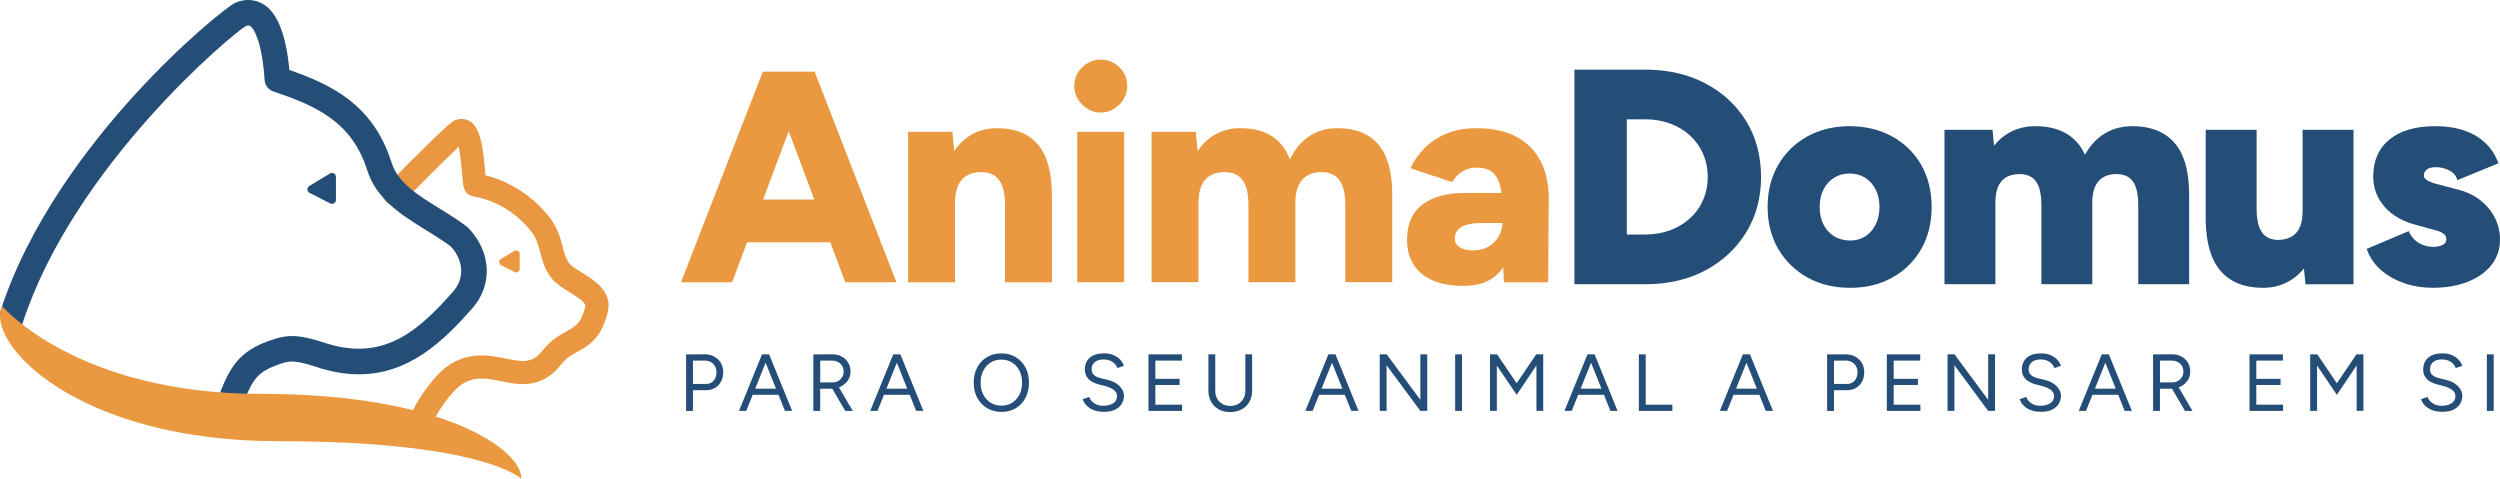
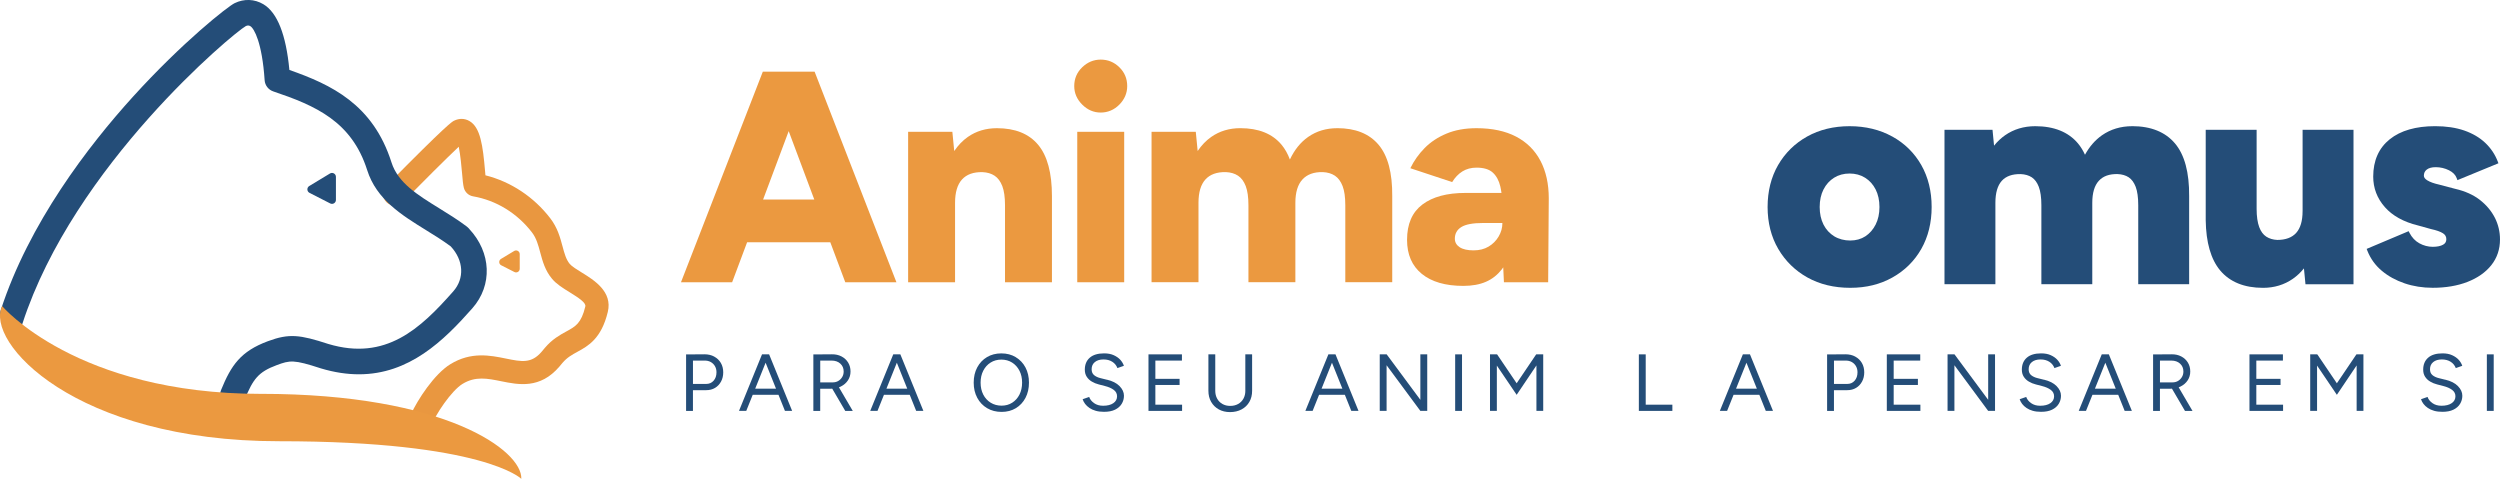
<svg xmlns="http://www.w3.org/2000/svg" id="Layer_2" data-name="Layer 2" viewBox="0 0 1101.06 210.89">
  <defs>
    <style>
      .cls-1, .cls-2 {
        fill-rule: evenodd;
      }

      .cls-1, .cls-2, .cls-3, .cls-4, .cls-5 {
        stroke-width: 0px;
      }

      .cls-1, .cls-3 {
        fill: #244d78;
      }

      .cls-2, .cls-5 {
        fill: #eb9940;
      }

      .cls-4 {
        fill: #e99740;
      }
    </style>
  </defs>
  <g id="Layer_1-2" data-name="Layer 1">
    <g id="_05" data-name="05">
      <g>
        <g>
          <path class="cls-4" d="m256.21,120.02c-2.05-1.26-4.37-2.69-5.27-3.77-1.63-1.95-2.35-4.64-3.19-7.75-1.03-3.86-2.21-8.23-5.4-12.37-7.24-9.41-17.34-16.1-28.55-18.92-.06-.63-.12-1.29-.17-1.92-.97-11.15-2.03-19.26-6.94-22.02-2.09-1.18-4.48-1.21-6.73-.1-.83.41-3.02,1.5-29.79,28.69-.96.97-1.48,2.25-1.46,3.62.01,1.36.55,2.64,1.52,3.59.97.96,2.25,1.48,3.62,1.47,1.36-.01,2.64-.55,3.59-1.52,8.59-8.73,19.36-19.46,24.6-24.39.76,3.65,1.24,9.17,1.45,11.54.28,3.28.46,5.19.8,6.53.49,1.95,2.09,3.43,4.07,3.77,10.2,1.77,19.41,7.41,25.93,15.89,1.95,2.53,2.77,5.57,3.63,8.79,1.05,3.92,2.14,7.98,5.22,11.65,1.96,2.34,4.76,4.07,7.73,5.9,4.02,2.48,7.31,4.66,6.92,6.28-1.79,7.41-4.25,8.76-8.34,10.99-2.92,1.6-6.23,3.41-9.54,7.31l-1.33,1.6c-4.55,5.32-8.78,4.46-15.8,3.03-6.82-1.39-15.3-3.12-24.43,2.49-7.06,4.33-14.46,15.64-17.46,22.28l1.37.62,4.68,3.57c-.05.14-.12.28-.17.42l1.4.53h0l1.4.53c2.27-6.06,9.36-16.33,14.11-19.25,5.7-3.5,10.96-2.43,17.06-1.19,7.63,1.55,17.12,3.49,25.62-6.44l1.34-1.61c2.06-2.42,4.18-3.58,6.64-4.93,4.68-2.56,10.51-5.75,13.35-17.54,2.17-8.95-6.04-14.01-11.47-17.36Z" />
          <path class="cls-5" d="m220.65,114.03l5.81-3.5c1.07-.65,2.44.13,2.44,1.38v6.46c0,1.2-1.27,1.98-2.34,1.43l-5.81-2.96c-1.13-.57-1.18-2.16-.1-2.81Z" />
          <path class="cls-3" d="m206.62,100.74c-.4-.43-.85-.83-1.33-1.19-3.8-2.84-7.83-5.33-11.73-7.74-9.81-6.06-18.28-11.29-21.14-20.28-8.15-25.64-26.6-34.28-44.97-40.72-1.46-15.56-5.32-25.29-11.46-28.95-3.91-2.32-8.52-2.49-12.65-.47-3.06,1.47-23.01,17.2-44.8,41.23C38.86,64.33,12.79,98.25.31,136.65c-.33,1.01-.29,1.89.1,2.63.65,1.23,2.01,1.63,3.33,2.02.27.08.56.17.85.26.53.17,1,.81,1.37,1.33.48.66,1.13,1.55,2.27,1.37,1.15-.18,1.53-1.34,1.65-1.72C32.5,72.86,102.79,14.52,108.24,11.5c.75-.37,1.37-.36,2.01.02,1.7,1.01,5.2,7.28,6.3,23.79.15,2.28,1.65,4.22,3.81,4.95,18.59,6.26,34.53,13.19,41.36,34.68,4.11,12.95,15.21,19.8,25.95,26.44,3.65,2.25,7.41,4.58,10.85,7.14,5.7,6.14,6.15,14.09,1.1,19.82-14.57,16.51-29.73,30.71-55,23.16-12.54-4.09-17.27-4.71-26.65-1.22-11.92,4.44-16.15,10.5-20.65,21.6-1.16,2.87.23,6.15,3.09,7.31.67.27,1.38.41,2.11.41,2.3,0,4.34-1.38,5.2-3.5,3.7-9.14,6.01-12.26,14.16-15.29,5.82-2.16,7.46-2.48,19.31,1.39l.19.06c5.99,1.79,11.53,2.59,16.69,2.59,22.12,0,37.26-14.67,49.96-29.07,8.97-10.17,8.38-24.57-1.42-35.01Z" />
          <path class="cls-1" d="m145.44,89.6l-9.12-4.66c-1.21-.62-1.27-2.32-.11-3.02l9.12-5.51c1.15-.7,2.62.13,2.62,1.48v10.17c0,1.29-1.37,2.13-2.52,1.54Z" />
          <path class="cls-2" d="m114.96,173.47C33.58,173.47.94,134.81.94,134.81c-7.69,15.73,31.79,59.52,121.97,59.52s106.69,16.56,106.69,16.56c.52-12.36-33.26-37.43-114.64-37.43Z" />
        </g>
        <g>
          <g>
            <g>
              <path class="cls-5" d="m357.17,31.55h-21.2l-36.05,92.76h22.53l6.6-17.62h36.63l6.6,17.62h22.53l-36.04-92.76h-1.59Zm-21.08,56.32l11.27-30.12,11.27,30.12h-22.55Z" />
              <path class="cls-5" d="m439.06,56.46c-4.86,0-9.12,1.28-12.79,3.84-2.3,1.61-4.3,3.69-6,6.22l-.83-8.47h-19.48v66.26h20.67v-34.98c0-4.59,1.01-8.02,3.05-10.27,2.03-2.25,5.04-3.33,9.01-3.25,2.12.09,3.91.62,5.37,1.59,1.46.97,2.58,2.5,3.38,4.57.79,2.08,1.19,4.88,1.19,8.42v33.92h20.67v-37.9c0-10.25-2.03-17.8-6.1-22.66-4.06-4.86-10.12-7.29-18.15-7.29Z" />
              <rect class="cls-5" x="474.45" y="58.05" width="20.67" height="66.26" />
              <path class="cls-5" d="m484.78,26.25c-3.09,0-5.81,1.13-8.15,3.38-2.34,2.25-3.51,5.02-3.51,8.28,0,3.09,1.17,5.81,3.51,8.15,2.34,2.34,5.06,3.51,8.15,3.51s5.92-1.17,8.22-3.51c2.3-2.34,3.45-5.06,3.45-8.15,0-3.27-1.15-6.03-3.45-8.28-2.3-2.25-5.04-3.38-8.22-3.38Z" />
              <path class="cls-5" d="m588.94,56.46c-4.86,0-9.12,1.28-12.79,3.84-3.35,2.34-6.03,5.67-8.05,9.96-.95-2.54-2.17-4.71-3.68-6.52-4.06-4.86-10.12-7.29-18.15-7.29-4.86,0-9.12,1.28-12.79,3.84-2.3,1.61-4.3,3.69-6,6.22l-.83-8.47h-19.48v66.26h20.67v-34.98c0-4.59,1.01-8.02,3.05-10.27,2.03-2.25,5.04-3.33,9.01-3.25,2.12.09,3.91.62,5.37,1.59,1.46.97,2.58,2.5,3.38,4.57.79,2.08,1.19,4.88,1.19,8.42v33.92h20.67v-34.98c0-4.59,1.04-8.02,3.11-10.27,2.07-2.25,5.06-3.33,8.94-3.25,2.12.09,3.91.62,5.37,1.59,1.46.97,2.58,2.5,3.38,4.57.8,2.08,1.19,4.88,1.19,8.42v33.92h20.67v-37.9c.09-10.25-1.92-17.8-6.03-22.66-4.11-4.86-10.18-7.29-18.22-7.29Z" />
              <path class="cls-5" d="m678.46,70.84c-2.43-4.64-6.01-8.19-10.73-10.67-4.73-2.47-10.54-3.71-17.43-3.71-5.04,0-9.45.79-13.25,2.39-3.8,1.59-7,3.71-9.61,6.36-2.61,2.65-4.7,5.61-6.29,8.88l18.42,6.1c1.24-2.03,2.74-3.6,4.51-4.7,1.77-1.1,3.84-1.66,6.23-1.66,3.18,0,5.57.73,7.16,2.19,1.59,1.46,2.69,3.49,3.31,6.1.21.89.37,1.85.51,2.85h-15.88c-8.13,0-14.44,1.7-18.95,5.1-4.51,3.4-6.76,8.59-6.76,15.57,0,6.45,2.16,11.44,6.49,14.97,4.33,3.53,10.42,5.3,18.29,5.3s13.16-2.43,16.96-7.29c.22-.28.41-.6.62-.89l.31,6.59h19.48l.27-36.97c0-6.36-1.22-11.86-3.64-16.5Zm-18.42,33.33c-1.11,1.86-2.58,3.34-4.44,4.44-1.86,1.11-4.06,1.66-6.63,1.66s-4.68-.46-6.1-1.39c-1.41-.93-2.12-2.19-2.12-3.78,0-2.21.95-3.91,2.85-5.1,1.9-1.19,5.1-1.79,9.61-1.79h8.48c0,2.12-.55,4.11-1.66,5.96Z" />
            </g>
            <g>
-               <path class="cls-3" d="m751.08,36.73c-7.42-3.9-16.02-5.94-25.57-6.06h-32.1s0,94.51,0,94.51h32.1c9.55-.12,18.13-2.16,25.51-6.06,7.61-4.03,13.68-9.67,18.03-16.75,4.35-7.09,6.56-15.31,6.56-24.44s-2.18-17.46-6.49-24.51c-4.31-7.04-10.37-12.65-18.03-16.68Zm-1.01,31.01c1.36,3.1,2.05,6.53,2.05,10.18s-.69,7.08-2.05,10.18c-1.36,3.1-3.29,5.81-5.75,8.05-2.47,2.26-5.41,4.03-8.73,5.26-3.33,1.24-7.02,1.87-10.96,1.87h-8.14v-50.73h8.14c3.94,0,7.62.63,10.96,1.87,3.32,1.23,6.26,3,8.73,5.26,2.46,2.25,4.39,4.96,5.75,8.05Z" />
              <path class="cls-3" d="m833.39,60.13c-5.45-3.02-11.77-4.55-18.78-4.55s-13.31,1.53-18.71,4.55c-5.42,3.03-9.72,7.26-12.79,12.58-3.07,5.32-4.62,11.53-4.62,18.46s1.58,13.14,4.69,18.46c3.11,5.33,7.44,9.56,12.85,12.58,5.41,3.02,11.75,4.55,18.85,4.55s13.17-1.53,18.58-4.55c5.42-3.02,9.7-7.26,12.73-12.59,3.02-5.32,4.55-11.53,4.55-18.46s-1.53-13.13-4.55-18.45c-3.03-5.33-7.33-9.57-12.79-12.59Zm-30.26,23.29c1.11-2.19,2.68-3.92,4.65-5.15,1.97-1.23,4.27-1.85,6.82-1.85s4.86.62,6.82,1.85c1.97,1.23,3.54,2.97,4.65,5.15,1.12,2.21,1.69,4.82,1.69,7.75s-.57,5.55-1.69,7.75c-1.12,2.19-2.64,3.93-4.53,5.16-1.88,1.22-4.13,1.85-6.68,1.85s-5.02-.63-7.03-1.86c-2.01-1.23-3.6-2.97-4.71-5.15-1.12-2.2-1.69-4.81-1.69-7.75s.57-5.55,1.69-7.75Z" />
              <path class="cls-3" d="m939.05,55.58c-5.02,0-9.49,1.35-13.29,4-3,2.1-5.5,4.97-7.48,8.58-.86-1.89-1.88-3.55-3.08-4.98-4.22-5.04-10.55-7.6-18.83-7.6-5.02,0-9.49,1.35-13.29,4-1.79,1.25-3.41,2.78-4.85,4.58l-.68-6.99h-21.15v68.01h22.42v-35.86c0-4.35.95-7.61,2.82-9.68,1.84-2.04,4.64-3.03,8.32-2.96,1.95.08,3.6.57,4.92,1.44,1.3.87,2.32,2.26,3.05,4.16.75,1.97,1.14,4.69,1.14,8.1v34.8h22.42v-35.86c0-4.35.97-7.6,2.88-9.68,1.91-2.08,4.62-3.04,8.26-2.97,1.95.08,3.6.57,4.92,1.44,1.3.87,2.32,2.27,3.05,4.16.75,1.97,1.13,4.69,1.13,8.1v34.8h22.42v-38.77c.09-10.41-2.01-18.23-6.24-23.23-4.26-5.04-10.62-7.6-18.89-7.6Z" />
              <path class="cls-3" d="m1014.11,93.03c0,4.26-.95,7.47-2.82,9.55-1.85,2.05-4.66,3.09-8.32,3.09-1.87-.08-3.5-.57-4.86-1.45-1.33-.86-2.38-2.28-3.1-4.21-.75-2.01-1.14-4.72-1.14-8.04v-34.8h-22.42v39.83h0c.14,9.8,2.28,17.23,6.36,22.1,4.26,5.09,10.62,7.67,18.89,7.67,4.93,0,9.36-1.35,13.16-4,1.79-1.25,3.41-2.78,4.85-4.57l.68,6.99h21.15V57.17h-22.42v35.86Z" />
              <path class="cls-3" d="m1098.78,95.88c-1.51-2.97-3.73-5.61-6.6-7.85-2.87-2.23-6.53-3.87-10.85-4.86l-7.06-1.86c-2.28-.51-4.04-1.14-5.23-1.88-1.01-.63-1.51-1.3-1.51-2.04,0-1.14.41-2.02,1.26-2.69.9-.71,2.23-1.07,3.96-1.07,2.06,0,4.02.46,5.84,1.36,1.75.88,2.87,2.02,3.41,3.5l.31.85,18.06-7.43-.31-.8c-1.19-3.11-3.05-5.88-5.52-8.21-2.46-2.33-5.58-4.15-9.26-5.43-3.65-1.26-7.96-1.9-12.81-1.9-8.47,0-15.19,1.94-19.96,5.76-4.83,3.87-7.29,9.4-7.29,16.45,0,5.06,1.72,9.58,5.12,13.43,3.37,3.83,8.3,6.55,14.6,8.08l5.75,1.6c2.36.51,4.13,1.13,5.28,1.87.99.64,1.45,1.46,1.45,2.58s-.45,1.87-1.41,2.42c-1.1.63-2.64.94-4.6.94s-4.02-.52-5.87-1.55c-1.83-1.01-3.29-2.56-4.35-4.61l-.37-.72-18.49,7.8.31.8c1.37,3.48,3.51,6.45,6.35,8.83,2.81,2.36,6.18,4.22,10.02,5.53,3.83,1.31,8.01,1.97,12.41,1.97,5.73,0,10.88-.87,15.29-2.58,4.45-1.73,7.99-4.2,10.51-7.36,2.54-3.19,3.84-7.01,3.84-11.35,0-3.39-.77-6.62-2.28-9.61Z" />
            </g>
          </g>
          <g>
            <path class="cls-3" d="m314.57,157.05c-1.25-.68-2.67-1.01-4.29-1.01l-5.26.04h-2.85v24.9h3.02v-9.14h5.87c1.47,0,2.76-.34,3.88-1.01s1.99-1.61,2.63-2.79c.64-1.19.96-2.54.96-4.06s-.35-2.94-1.05-4.13c-.7-1.19-1.67-2.12-2.92-2.79Zm-.28,10.62c-.84.95-1.92,1.42-3.22,1.42h-5.87v-10.28h5.05c1.04-.02,1.96.18,2.76.62.79.44,1.42,1.05,1.87,1.83.45.78.68,1.68.68,2.7,0,1.52-.42,2.75-1.26,3.7Z" />
            <path class="cls-3" d="m338.67,156.07h-3.06l-10.14,24.9h3.2l2.84-7.08h11.36l2.84,7.08h3.17l-10.14-24.9h-.07Zm-6.07,15.12l4.59-11.44,4.59,11.44h-9.19Z" />
            <path class="cls-3" d="m370.36,170.21c1.3-.65,2.34-1.55,3.09-2.69.76-1.14,1.14-2.44,1.14-3.91s-.35-2.78-1.05-3.93c-.7-1.15-1.67-2.05-2.92-2.7-1.25-.65-2.67-.97-4.29-.94l-5.26.04h-2.85v24.9h3.02v-9.78h4.7c.2,0,.39-.02.59-.03l5.74,9.81h3.31l-6.09-10.39c.29-.11.58-.23.86-.37Zm-9.11-1.8v-9.6h5.02c1.56,0,2.84.44,3.82,1.33.98.89,1.48,2.05,1.48,3.47,0,.92-.22,1.75-.66,2.47-.44.72-1.01,1.29-1.73,1.71-.71.42-1.52.62-2.42.62h-5.51Z" />
            <path class="cls-3" d="m396.47,156.07h-3.06l-10.14,24.9h3.2l2.84-7.08h11.36l2.84,7.08h3.17l-10.14-24.9h-.07Zm-6.07,15.12l4.59-11.44,4.59,11.44h-9.19Z" />
            <path class="cls-3" d="m447.36,157.29c-1.84-1.1-3.95-1.65-6.35-1.65s-4.51.55-6.33,1.64c-1.83,1.09-3.25,2.6-4.29,4.54-1.03,1.93-1.55,4.17-1.55,6.71s.52,4.74,1.57,6.69c1.04,1.94,2.49,3.46,4.34,4.55,1.85,1.09,3.97,1.64,6.37,1.64s4.46-.54,6.28-1.64c1.81-1.09,3.23-2.61,4.25-4.55,1.02-1.94,1.53-4.17,1.53-6.69s-.51-4.74-1.53-6.67c-1.02-1.93-2.45-3.45-4.29-4.55Zm1.64,16.49c-.77,1.52-1.84,2.71-3.2,3.58-1.36.87-2.92,1.3-4.68,1.3s-3.4-.43-4.8-1.3c-1.4-.87-2.49-2.06-3.27-3.58-.78-1.52-1.17-3.27-1.17-5.26s.39-3.72,1.17-5.25,1.86-2.73,3.24-3.59c1.38-.87,2.95-1.3,4.73-1.3s3.36.43,4.73,1.3c1.38.87,2.45,2.06,3.24,3.59s1.17,3.28,1.17,5.25-.39,3.75-1.16,5.26Z" />
            <path class="cls-3" d="m487.5,167.24l-2.74-.68c-1.19-.28-2.15-.73-2.88-1.33-.74-.6-1.1-1.48-1.1-2.61,0-1.33.47-2.38,1.41-3.15.94-.77,2.2-1.16,3.79-1.16s2.81.34,3.88,1.01,1.83,1.61,2.28,2.79l2.85-1c-.31-.95-.84-1.83-1.58-2.65-.75-.82-1.71-1.49-2.9-2.03s-2.6-.8-4.23-.8c-2.75,0-4.86.63-6.31,1.9-1.46,1.27-2.19,3.03-2.19,5.28,0,1.21.28,2.25.84,3.11.56.87,1.3,1.58,2.24,2.13.94.56,1.96.98,3.08,1.26l2.74.71c1.59.4,2.87.97,3.84,1.69.97.72,1.46,1.67,1.46,2.83,0,1.26-.55,2.27-1.64,3.02-1.09.76-2.6,1.14-4.52,1.14-1.57,0-2.89-.39-3.97-1.16-1.08-.77-1.8-1.68-2.15-2.72l-2.88,1c.24.74.6,1.43,1.1,2.08.5.65,1.14,1.25,1.92,1.78.78.53,1.71.95,2.77,1.25,1.07.3,2.29.44,3.66.44,1.92,0,3.53-.31,4.82-.94,1.29-.63,2.27-1.48,2.93-2.56.66-1.08,1-2.27,1-3.58,0-1.52-.65-2.93-1.94-4.25-1.29-1.32-3.15-2.26-5.57-2.83Z" />
            <polygon class="cls-3" points="508.85 169.55 519.52 169.55 519.52 166.85 508.85 166.85 508.85 158.81 520.55 158.81 520.55 156.07 508.85 156.07 508.49 156.07 505.82 156.07 505.82 180.97 508.49 180.97 508.85 180.97 520.62 180.97 520.62 178.23 508.85 178.23 508.85 169.55" />
            <path class="cls-3" d="m548.48,172.11c0,1.3-.28,2.46-.84,3.47-.56,1.01-1.34,1.79-2.35,2.35-1.01.56-2.16.84-3.47.84s-2.42-.28-3.42-.84c-1-.56-1.77-1.34-2.33-2.35-.56-1.01-.84-2.16-.84-3.47v-16.04h-3.02v16.04c0,1.85.4,3.48,1.21,4.89.81,1.41,1.93,2.51,3.36,3.31,1.43.79,3.09,1.19,4.96,1.19s3.62-.4,5.09-1.19c1.47-.79,2.61-1.9,3.42-3.31.81-1.41,1.21-3.04,1.21-4.89v-16.04h-2.99v16.04Z" />
            <path class="cls-3" d="m588.11,156.07h-3.06l-10.14,24.9h3.2l2.84-7.08h11.36l2.84,7.08h3.17l-10.14-24.9h-.07Zm-6.07,15.12l4.59-11.44,4.59,11.44h-9.19Z" />
            <polygon class="cls-3" points="625.56 176.09 610.73 156.07 607.67 156.07 607.67 180.97 610.69 180.97 610.69 160.86 625.56 180.97 628.59 180.97 628.59 156.07 625.56 156.07 625.56 176.09" />
            <rect class="cls-3" x="640.89" y="156.07" width="3.02" height="24.9" />
            <polygon class="cls-3" points="676.68 156.11 676.57 156.07 667.97 168.81 659.36 156.07 659.25 156.11 659.25 156.07 656.23 156.07 656.23 180.97 659.25 180.97 659.25 161.01 667.97 173.89 676.68 160.94 676.68 180.97 679.67 180.97 679.67 156.07 676.68 156.07 676.68 156.11" />
-             <path class="cls-3" d="m702.22,156.07h-3.06l-10.14,24.9h3.2l2.84-7.08h11.36l2.84,7.08h3.17l-10.14-24.9h-.07Zm-6.07,15.12l4.59-11.44,4.59,11.44h-9.19Z" />
            <polygon class="cls-3" points="724.81 156.07 721.79 156.07 721.79 180.97 724.31 180.97 724.81 180.97 736.55 180.97 736.55 178.23 724.81 178.23 724.81 156.07" />
            <path class="cls-3" d="m770.66,156.07h-3.06l-10.14,24.9h3.2l2.84-7.08h11.36l2.84,7.08h3.17l-10.14-24.9h-.07Zm-6.07,15.12l4.59-11.44,4.59,11.44h-9.19Z" />
            <path class="cls-3" d="m817.1,157.05c-1.25-.68-2.67-1.01-4.29-1.01l-5.26.04h-2.85v24.9h3.02v-9.14h5.87c1.47,0,2.76-.34,3.88-1.01s1.99-1.61,2.63-2.79c.64-1.19.96-2.54.96-4.06s-.35-2.94-1.05-4.13c-.7-1.19-1.67-2.12-2.92-2.79Zm-.28,10.62c-.84.95-1.92,1.42-3.22,1.42h-5.87v-10.28h5.05c1.04-.02,1.96.18,2.76.62.79.44,1.42,1.05,1.87,1.83.45.78.68,1.68.68,2.7,0,1.52-.42,2.75-1.26,3.7Z" />
            <polygon class="cls-3" points="834.02 169.55 844.69 169.55 844.69 166.85 834.02 166.85 834.02 158.81 845.72 158.81 845.72 156.07 834.02 156.07 833.66 156.07 831 156.07 831 180.97 833.66 180.97 834.02 180.97 845.79 180.97 845.79 178.23 834.02 178.23 834.02 169.55" />
            <polygon class="cls-3" points="875.64 176.09 860.81 156.07 857.75 156.07 857.75 180.97 860.77 180.97 860.77 160.86 875.64 180.97 878.66 180.97 878.66 156.07 875.64 156.07 875.64 176.09" />
            <path class="cls-3" d="m900.19,167.24l-2.74-.68c-1.19-.28-2.15-.73-2.88-1.33-.74-.6-1.1-1.48-1.1-2.61,0-1.33.47-2.38,1.41-3.15.94-.77,2.2-1.16,3.79-1.16s2.81.34,3.88,1.01,1.83,1.61,2.28,2.79l2.85-1c-.31-.95-.84-1.83-1.58-2.65-.75-.82-1.71-1.49-2.9-2.03s-2.6-.8-4.23-.8c-2.75,0-4.86.63-6.31,1.9-1.46,1.27-2.19,3.03-2.19,5.28,0,1.21.28,2.25.84,3.11.56.87,1.3,1.58,2.24,2.13.94.56,1.96.98,3.08,1.26l2.74.71c1.59.4,2.87.97,3.84,1.69.97.72,1.46,1.67,1.46,2.83,0,1.26-.55,2.27-1.64,3.02-1.09.76-2.6,1.14-4.52,1.14-1.57,0-2.89-.39-3.97-1.16-1.08-.77-1.8-1.68-2.15-2.72l-2.88,1c.24.74.6,1.43,1.1,2.08.5.65,1.14,1.25,1.92,1.78.78.53,1.71.95,2.77,1.25,1.07.3,2.29.44,3.66.44,1.92,0,3.53-.31,4.82-.94,1.29-.63,2.27-1.48,2.93-2.56.66-1.08,1-2.27,1-3.58,0-1.52-.65-2.93-1.94-4.25-1.29-1.32-3.15-2.26-5.57-2.83Z" />
            <path class="cls-3" d="m928.72,156.07h-3.06l-10.14,24.9h3.2l2.84-7.08h11.36l2.84,7.08h3.17l-10.14-24.9h-.07Zm-6.07,15.12l4.59-11.44,4.59,11.44h-9.19Z" />
            <path class="cls-3" d="m960.41,170.21c1.3-.65,2.34-1.55,3.09-2.69.76-1.14,1.14-2.44,1.14-3.91s-.35-2.78-1.05-3.93c-.7-1.15-1.67-2.05-2.92-2.7-1.25-.65-2.67-.97-4.29-.94l-5.26.04h-2.85v24.9h3.02v-9.78h4.7c.2,0,.39-.02.59-.03l5.74,9.81h3.31l-6.09-10.39c.29-.11.58-.23.86-.37Zm-9.11-1.8v-9.6h5.02c1.56,0,2.84.44,3.82,1.33.98.89,1.48,2.05,1.48,3.47,0,.92-.22,1.75-.66,2.47-.44.72-1.01,1.29-1.73,1.71-.71.42-1.52.62-2.42.62h-5.51Z" />
            <polygon class="cls-3" points="993.74 169.55 1004.41 169.55 1004.41 166.85 993.74 166.85 993.74 158.81 1005.45 158.81 1005.45 156.07 993.74 156.07 993.39 156.07 990.72 156.07 990.72 180.97 993.39 180.97 993.74 180.97 1005.52 180.97 1005.52 178.23 993.74 178.23 993.74 169.55" />
            <polygon class="cls-3" points="1037.92 156.11 1037.82 156.07 1029.21 168.81 1020.6 156.07 1020.49 156.11 1020.49 156.07 1017.47 156.07 1017.47 180.97 1020.49 180.97 1020.49 161.01 1029.21 173.89 1037.92 160.94 1037.92 180.97 1040.91 180.97 1040.91 156.07 1037.92 156.07 1037.92 156.11" />
            <path class="cls-3" d="m1076.95,167.24l-2.74-.68c-1.19-.28-2.15-.73-2.88-1.33-.74-.6-1.1-1.48-1.1-2.61,0-1.33.47-2.38,1.41-3.15.94-.77,2.2-1.16,3.79-1.16s2.81.34,3.88,1.01,1.83,1.61,2.28,2.79l2.85-1c-.31-.95-.84-1.83-1.58-2.65-.75-.82-1.71-1.49-2.9-2.03s-2.6-.8-4.23-.8c-2.75,0-4.86.63-6.31,1.9-1.46,1.27-2.19,3.03-2.19,5.28,0,1.21.28,2.25.84,3.11.56.87,1.3,1.58,2.24,2.13.94.56,1.96.98,3.08,1.26l2.74.71c1.59.4,2.87.97,3.84,1.69.97.72,1.46,1.67,1.46,2.83,0,1.26-.55,2.27-1.64,3.02-1.09.76-2.6,1.14-4.52,1.14-1.57,0-2.89-.39-3.97-1.16-1.08-.77-1.8-1.68-2.15-2.72l-2.88,1c.24.74.6,1.43,1.1,2.08.5.65,1.14,1.25,1.92,1.78.78.53,1.71.95,2.77,1.25,1.07.3,2.29.44,3.66.44,1.92,0,3.53-.31,4.82-.94,1.29-.63,2.27-1.48,2.93-2.56.66-1.08,1-2.27,1-3.58,0-1.52-.65-2.93-1.94-4.25-1.29-1.32-3.15-2.26-5.57-2.83Z" />
            <rect class="cls-3" x="1095.27" y="156.07" width="3.02" height="24.9" />
          </g>
        </g>
      </g>
    </g>
  </g>
</svg>